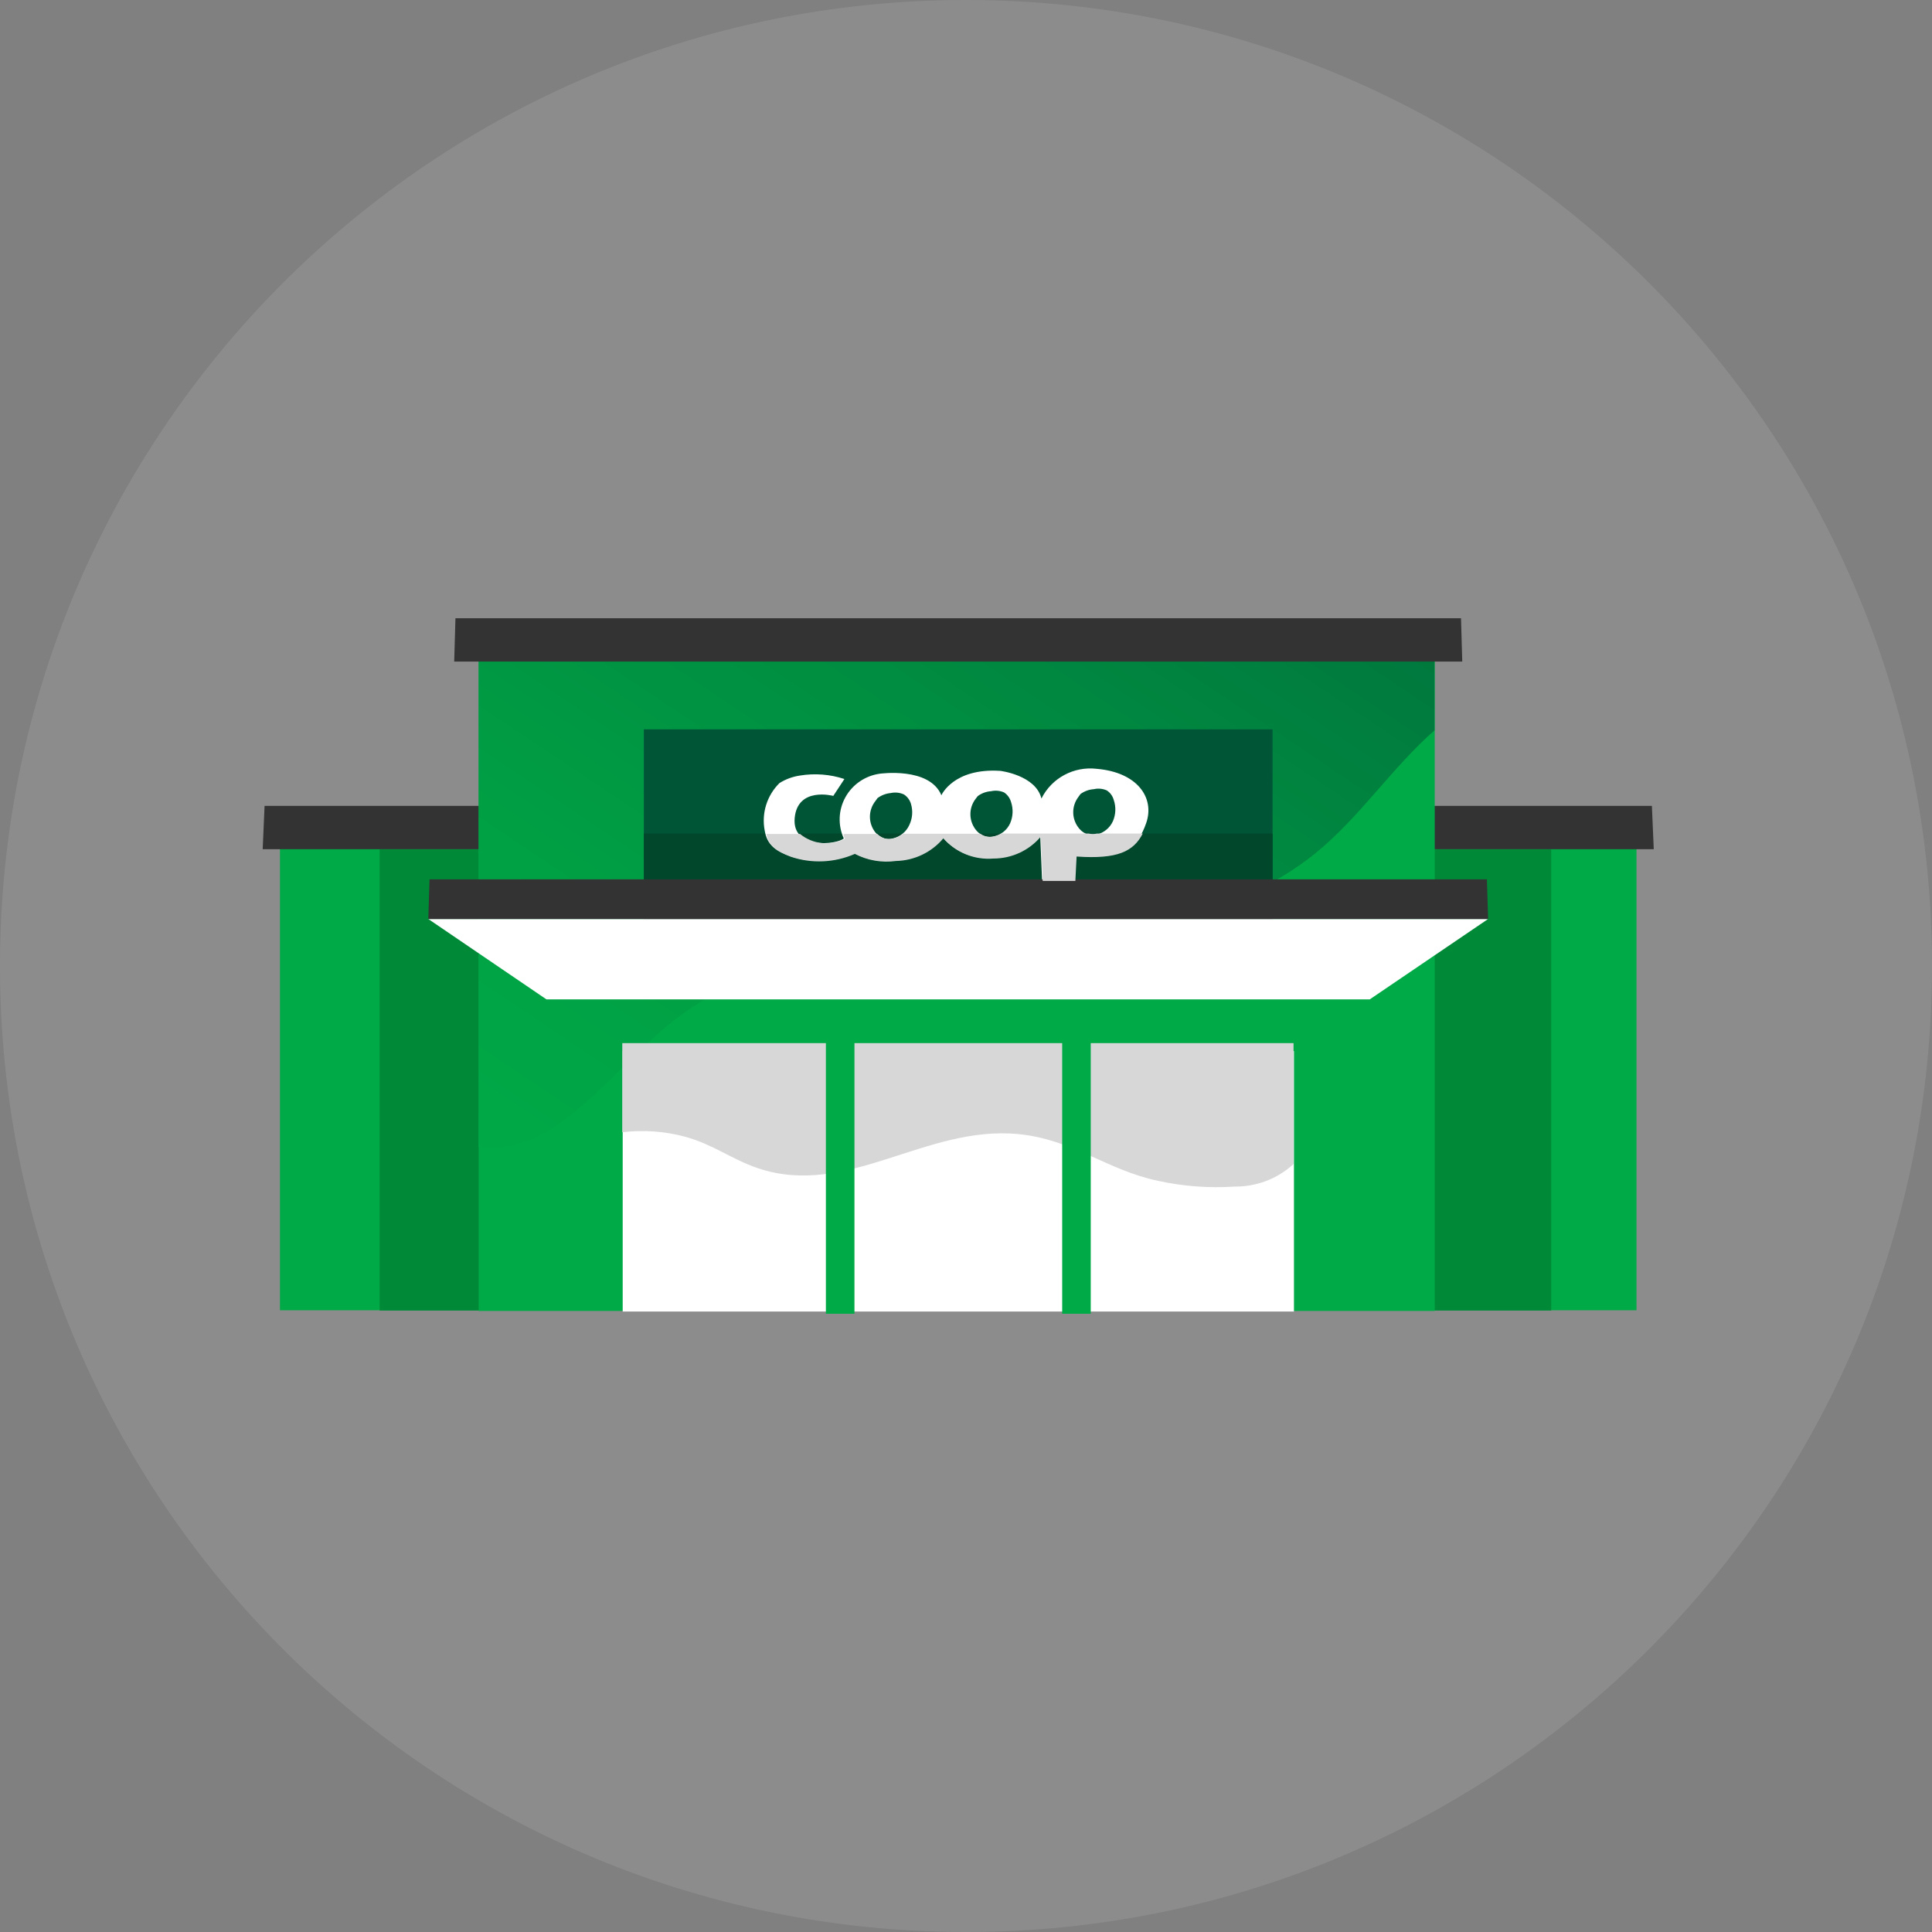
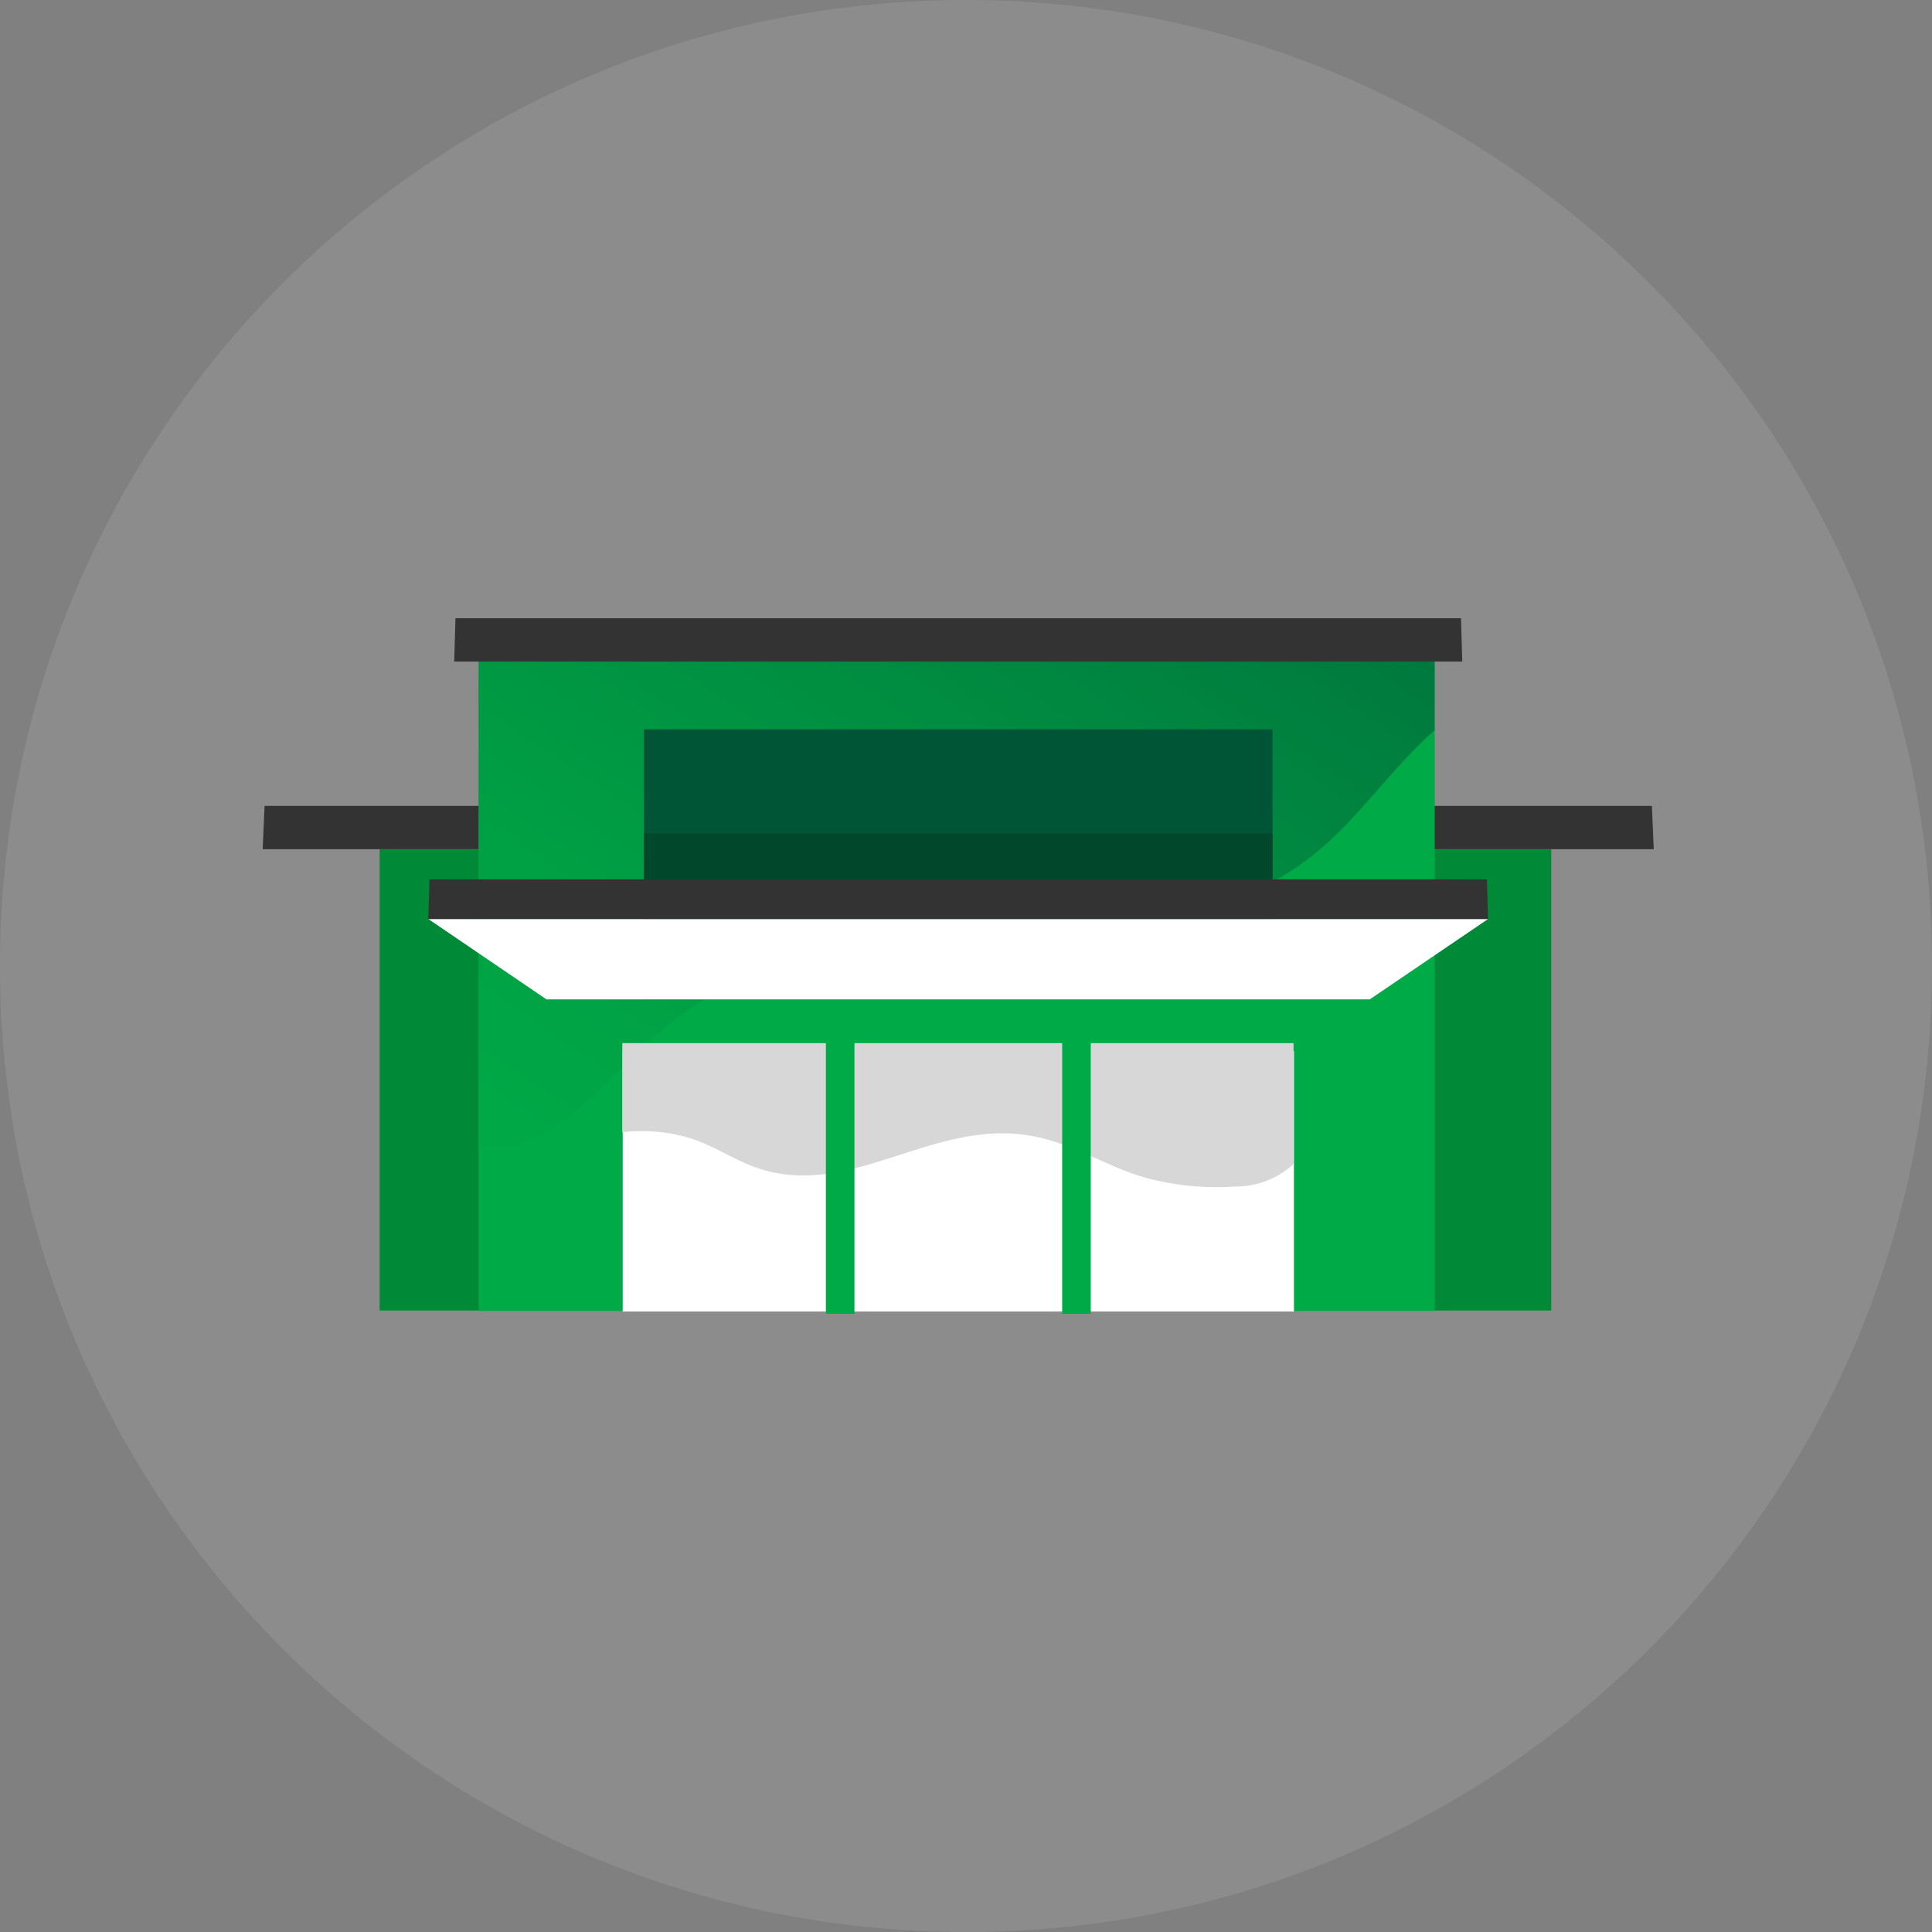
<svg xmlns="http://www.w3.org/2000/svg" width="65" height="65" viewBox="0 0 65 65" fill="none">
  <rect x="0" y="0" width="65" height="65" fill="#808080" stroke="none" />
  <path opacity="0.1" fill-rule="evenodd" clip-rule="evenodd" d="M32.5 65C50.449 65 65 50.449 65 32.5C65 14.551 50.449 0 32.5 0C14.551 0 0 14.551 0 32.5C0 50.449 14.551 65 32.5 65Z" fill="white" />
-   <rect x="9.419" y="28.44" width="45.639" height="15.643" fill="#00AA46" />
  <path fill-rule="evenodd" clip-rule="evenodd" d="M55.639 28.57H8.838L8.901 27.112H55.576L55.639 28.57Z" fill="#333333" />
  <rect x="12.772" y="28.577" width="39.417" height="15.513" fill="#008937" />
  <rect x="16.104" y="21.971" width="32.166" height="22.134" fill="#00AA46" />
  <path fill-rule="evenodd" clip-rule="evenodd" d="M16.104 21.971V38.586C18.579 38.922 20.418 36.211 22.402 34.547C28.277 29.618 38.35 33.541 44.288 28.68C45.76 27.475 46.846 25.811 48.263 24.572V21.971H16.104Z" fill="url(#paint0_linear)" />
  <rect x="20.95" y="35.362" width="22.584" height="8.763" fill="white" />
  <path fill-rule="evenodd" clip-rule="evenodd" d="M43.52 39.148C43.52 38.326 43.52 35.93 43.52 35.095C36.013 35.095 28.436 35.095 20.936 35.095C20.936 36.087 20.936 37.094 20.936 38.093C21.644 38.008 22.363 38.059 23.051 38.244C24.012 38.511 24.6 38.997 25.505 39.305C28.512 40.312 31.125 37.854 34.264 38.155C36.117 38.34 37.23 39.367 38.971 39.73C39.813 39.913 40.676 39.978 41.536 39.921C42.261 39.929 42.963 39.665 43.499 39.182" fill="#D7D7D7" />
  <rect x="21.661" y="24.538" width="21.153" height="6.312" fill="#005537" />
  <rect x="21.661" y="28.043" width="21.153" height="3.204" fill="#00472C" />
  <rect x="27.786" y="32.329" width="0.961" height="11.871" fill="#00AA46" />
  <rect x="35.736" y="32.329" width="0.961" height="11.871" fill="#00AA46" />
  <path fill-rule="evenodd" clip-rule="evenodd" d="M14.41 30.919L18.385 33.623H46.084L50.066 30.919H14.41Z" fill="white" />
  <path fill-rule="evenodd" clip-rule="evenodd" d="M49.196 22.258H15.281L15.323 20.8H49.154L49.196 22.258Z" fill="#333333" />
-   <path fill-rule="evenodd" clip-rule="evenodd" d="M35.038 26.866C35.382 26.176 36.127 25.775 36.898 25.866C38.273 25.983 38.854 26.845 38.564 27.687C38.273 28.529 37.783 28.906 36.2 28.796L36.158 29.618H35.059L34.997 28.125C34.602 28.595 34.017 28.866 33.4 28.865C32.761 28.918 32.136 28.663 31.72 28.18C31.326 28.654 30.743 28.934 30.123 28.947C29.648 29.013 29.165 28.929 28.741 28.707C28.06 29.008 27.289 29.042 26.584 28.803C26.107 28.625 25.809 28.44 25.727 27.941C25.616 27.36 25.802 26.763 26.224 26.346C26.434 26.214 26.67 26.128 26.916 26.092C27.416 26.011 27.928 26.05 28.409 26.209L28.035 26.777C28.035 26.777 26.833 26.455 26.736 27.523C26.639 28.591 28.153 28.42 28.388 28.208C28.185 27.762 28.206 27.248 28.444 26.82C28.682 26.392 29.109 26.099 29.598 26.031C29.598 26.031 31.271 25.791 31.672 26.756C31.672 26.756 32.073 25.832 33.656 25.935C33.656 25.935 34.845 26.078 35.038 26.866ZM30.04 28.208C30.286 28.152 30.491 27.984 30.593 27.756C30.7 27.533 30.719 27.28 30.648 27.044C30.61 26.915 30.526 26.803 30.413 26.729C30.275 26.665 30.12 26.648 29.971 26.681C29.808 26.695 29.652 26.755 29.522 26.852L29.459 26.941C29.204 27.255 29.204 27.702 29.459 28.016C29.54 28.104 29.642 28.17 29.757 28.208C29.85 28.232 29.947 28.232 30.04 28.208ZM33.987 27.694C33.887 27.92 33.684 28.086 33.441 28.139C33.346 28.163 33.246 28.163 33.151 28.139C33.038 28.106 32.938 28.042 32.86 27.954C32.591 27.648 32.576 27.195 32.826 26.873L32.895 26.784C33.025 26.687 33.181 26.63 33.344 26.619C33.49 26.586 33.643 26.6 33.78 26.66C33.895 26.736 33.978 26.85 34.015 26.982C34.094 27.215 34.084 27.468 33.987 27.694ZM36.898 28.078C37.14 28.019 37.342 27.852 37.444 27.626C37.541 27.4 37.551 27.146 37.471 26.914C37.435 26.782 37.352 26.667 37.236 26.592C37.099 26.532 36.947 26.517 36.801 26.551C36.638 26.561 36.482 26.619 36.351 26.715L36.282 26.811C36.037 27.133 36.051 27.58 36.317 27.886C36.394 27.975 36.494 28.042 36.607 28.078C36.703 28.098 36.802 28.098 36.898 28.078Z" fill="white" />
  <path fill-rule="evenodd" clip-rule="evenodd" d="M50.066 30.919H14.41L14.451 29.584H50.025L50.066 30.919Z" fill="#333333" />
-   <path fill-rule="evenodd" clip-rule="evenodd" d="M26.605 28.824C27.31 29.063 28.081 29.028 28.762 28.728C29.186 28.95 29.669 29.033 30.144 28.967C30.764 28.954 31.347 28.674 31.741 28.201C32.157 28.683 32.782 28.938 33.421 28.885C34.038 28.886 34.623 28.615 35.018 28.146L35.08 29.638H36.179L36.221 28.817C37.603 28.913 38.136 28.646 38.447 28.043H37.009H36.912C36.816 28.064 36.717 28.064 36.622 28.043H36.566H33.691C33.618 28.088 33.539 28.12 33.456 28.139C33.36 28.163 33.261 28.163 33.165 28.139C33.1 28.122 33.039 28.092 32.986 28.05H30.386C30.291 28.131 30.177 28.188 30.055 28.214C29.962 28.238 29.864 28.238 29.771 28.214C29.674 28.184 29.586 28.13 29.515 28.057H28.382C28.382 28.16 28.43 28.221 28.43 28.221C27.938 28.471 27.342 28.407 26.916 28.057H25.782C25.872 28.474 26.135 28.646 26.605 28.824Z" fill="#D7D7D7" />
  <defs>
    <linearGradient id="paint0_linear" x1="30.708" y1="48.819" x2="58.714" y2="6.934" gradientUnits="userSpaceOnUse">
      <stop stop-color="#00AA46" />
      <stop offset="0.2" stop-color="#009F44" />
      <stop offset="0.54" stop-color="#00823F" />
      <stop offset="0.99" stop-color="#005537" />
    </linearGradient>
  </defs>
</svg>